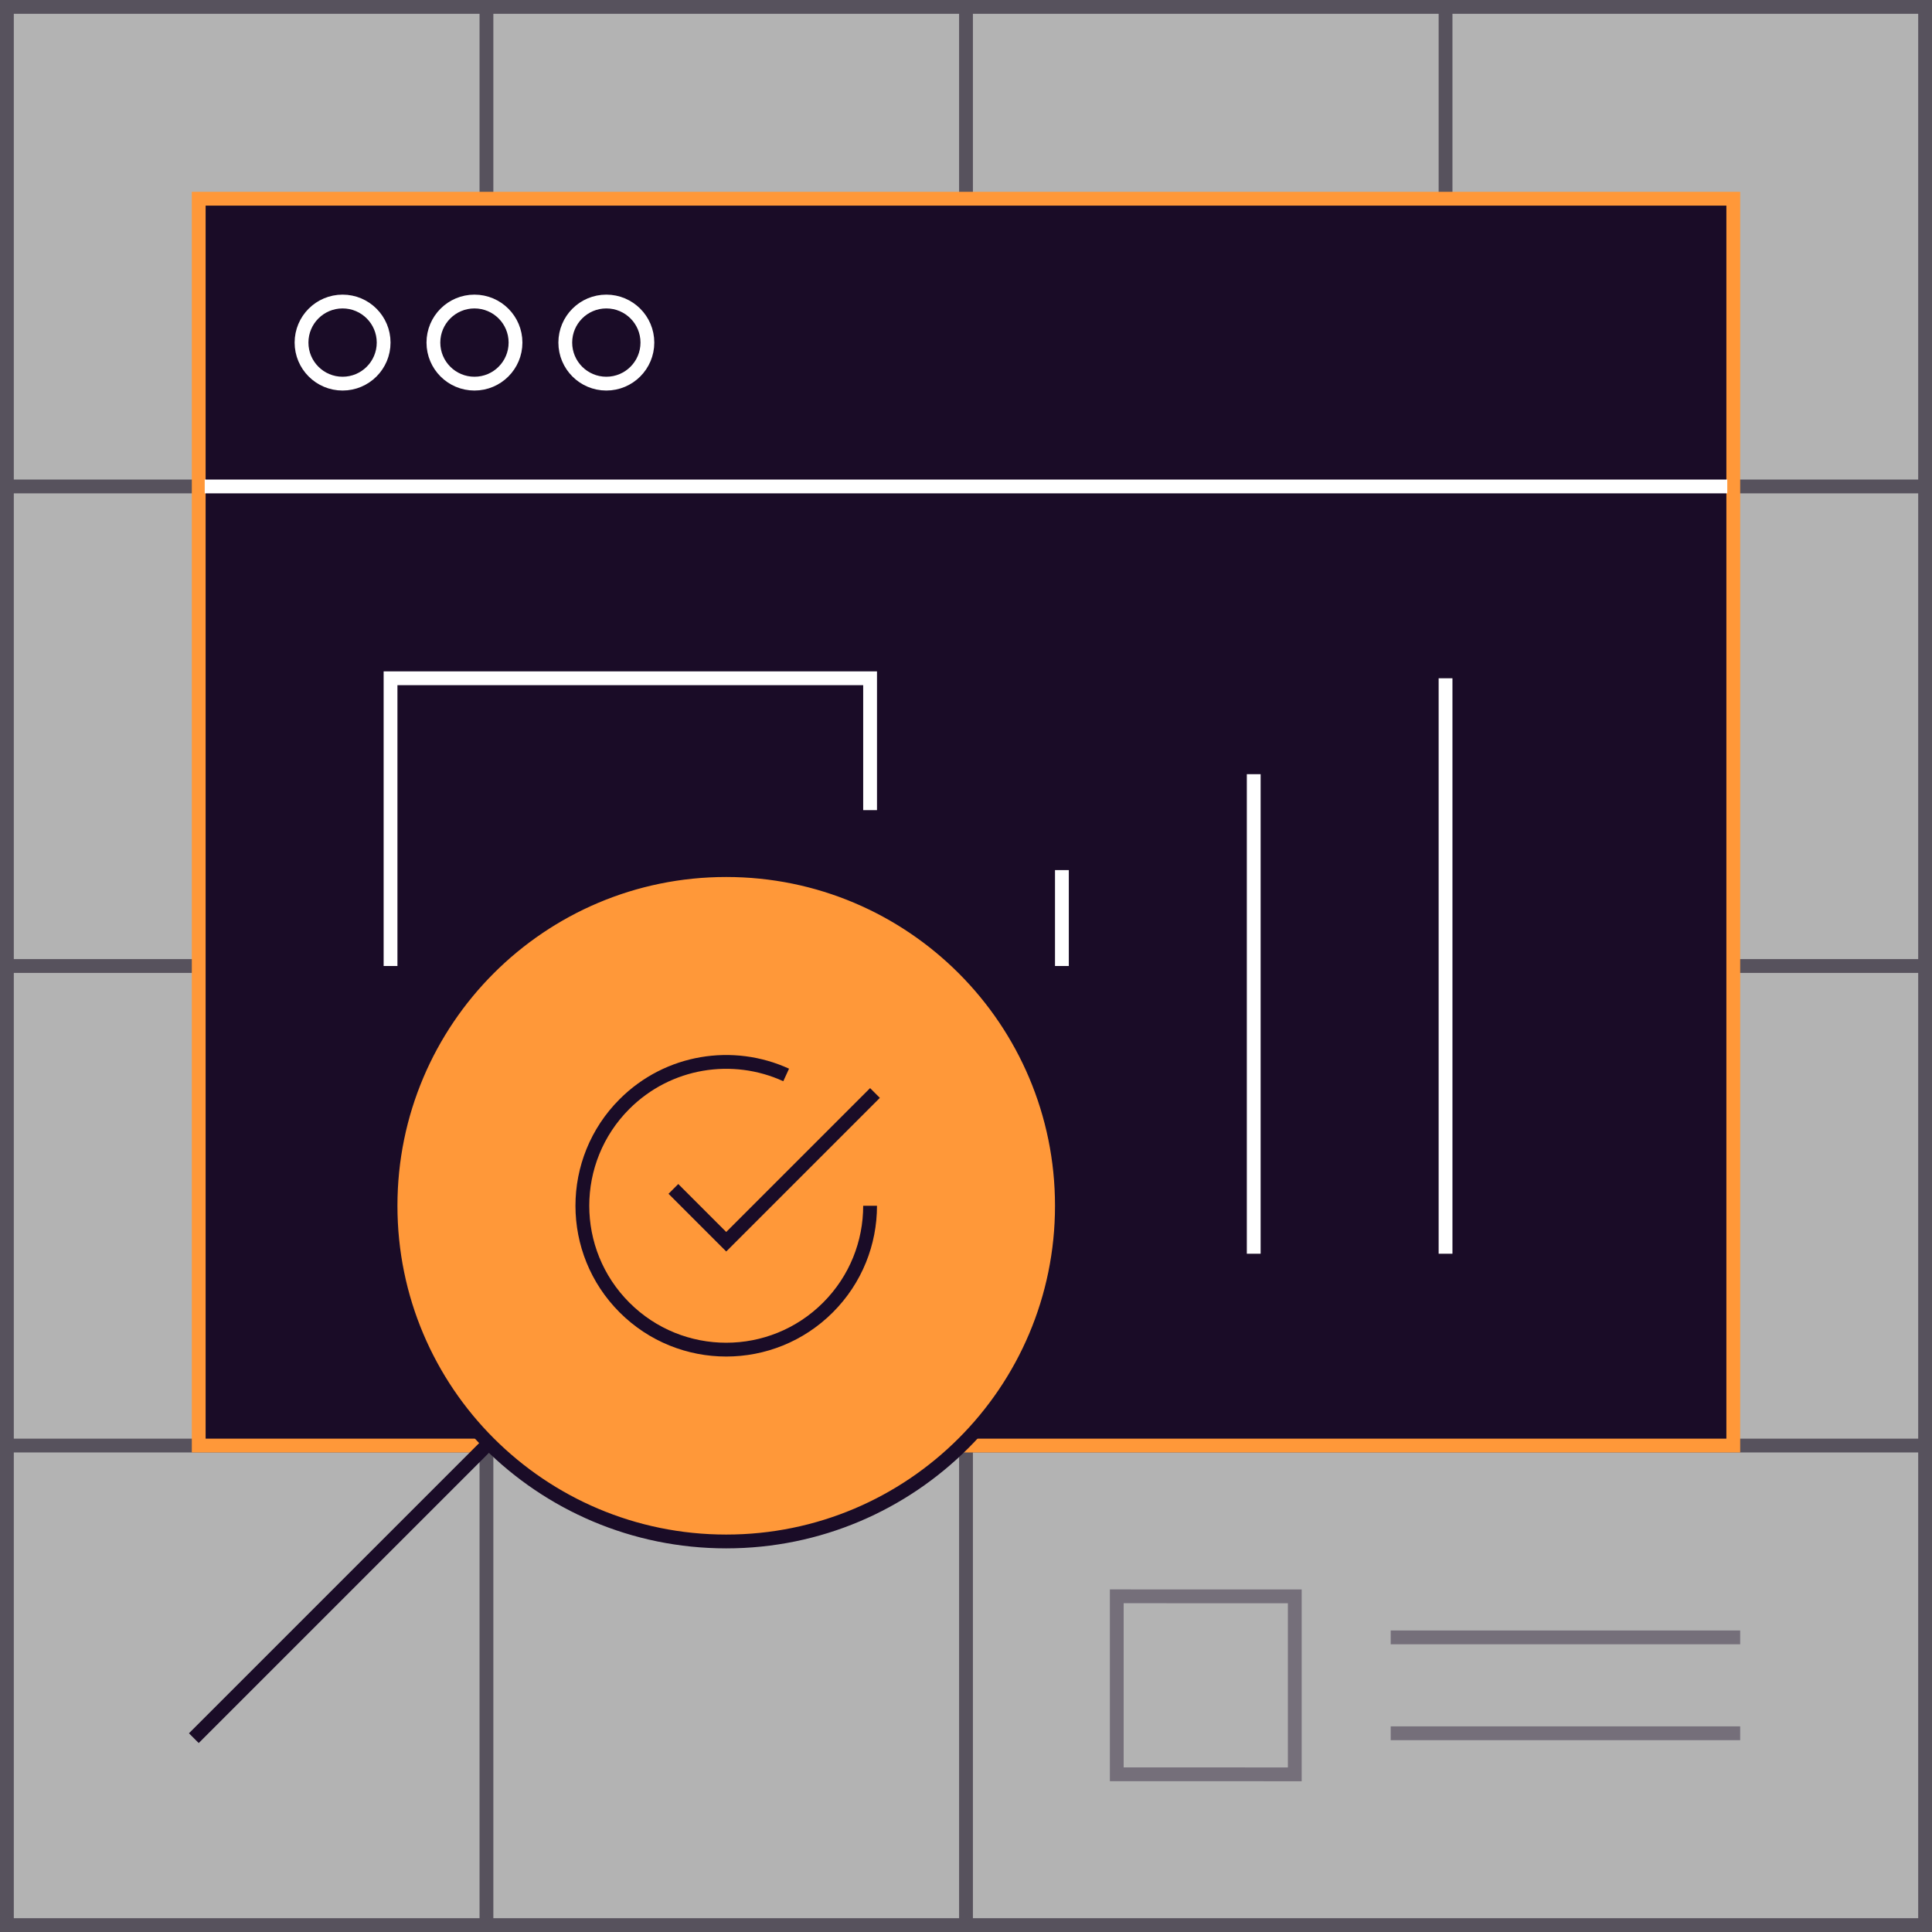
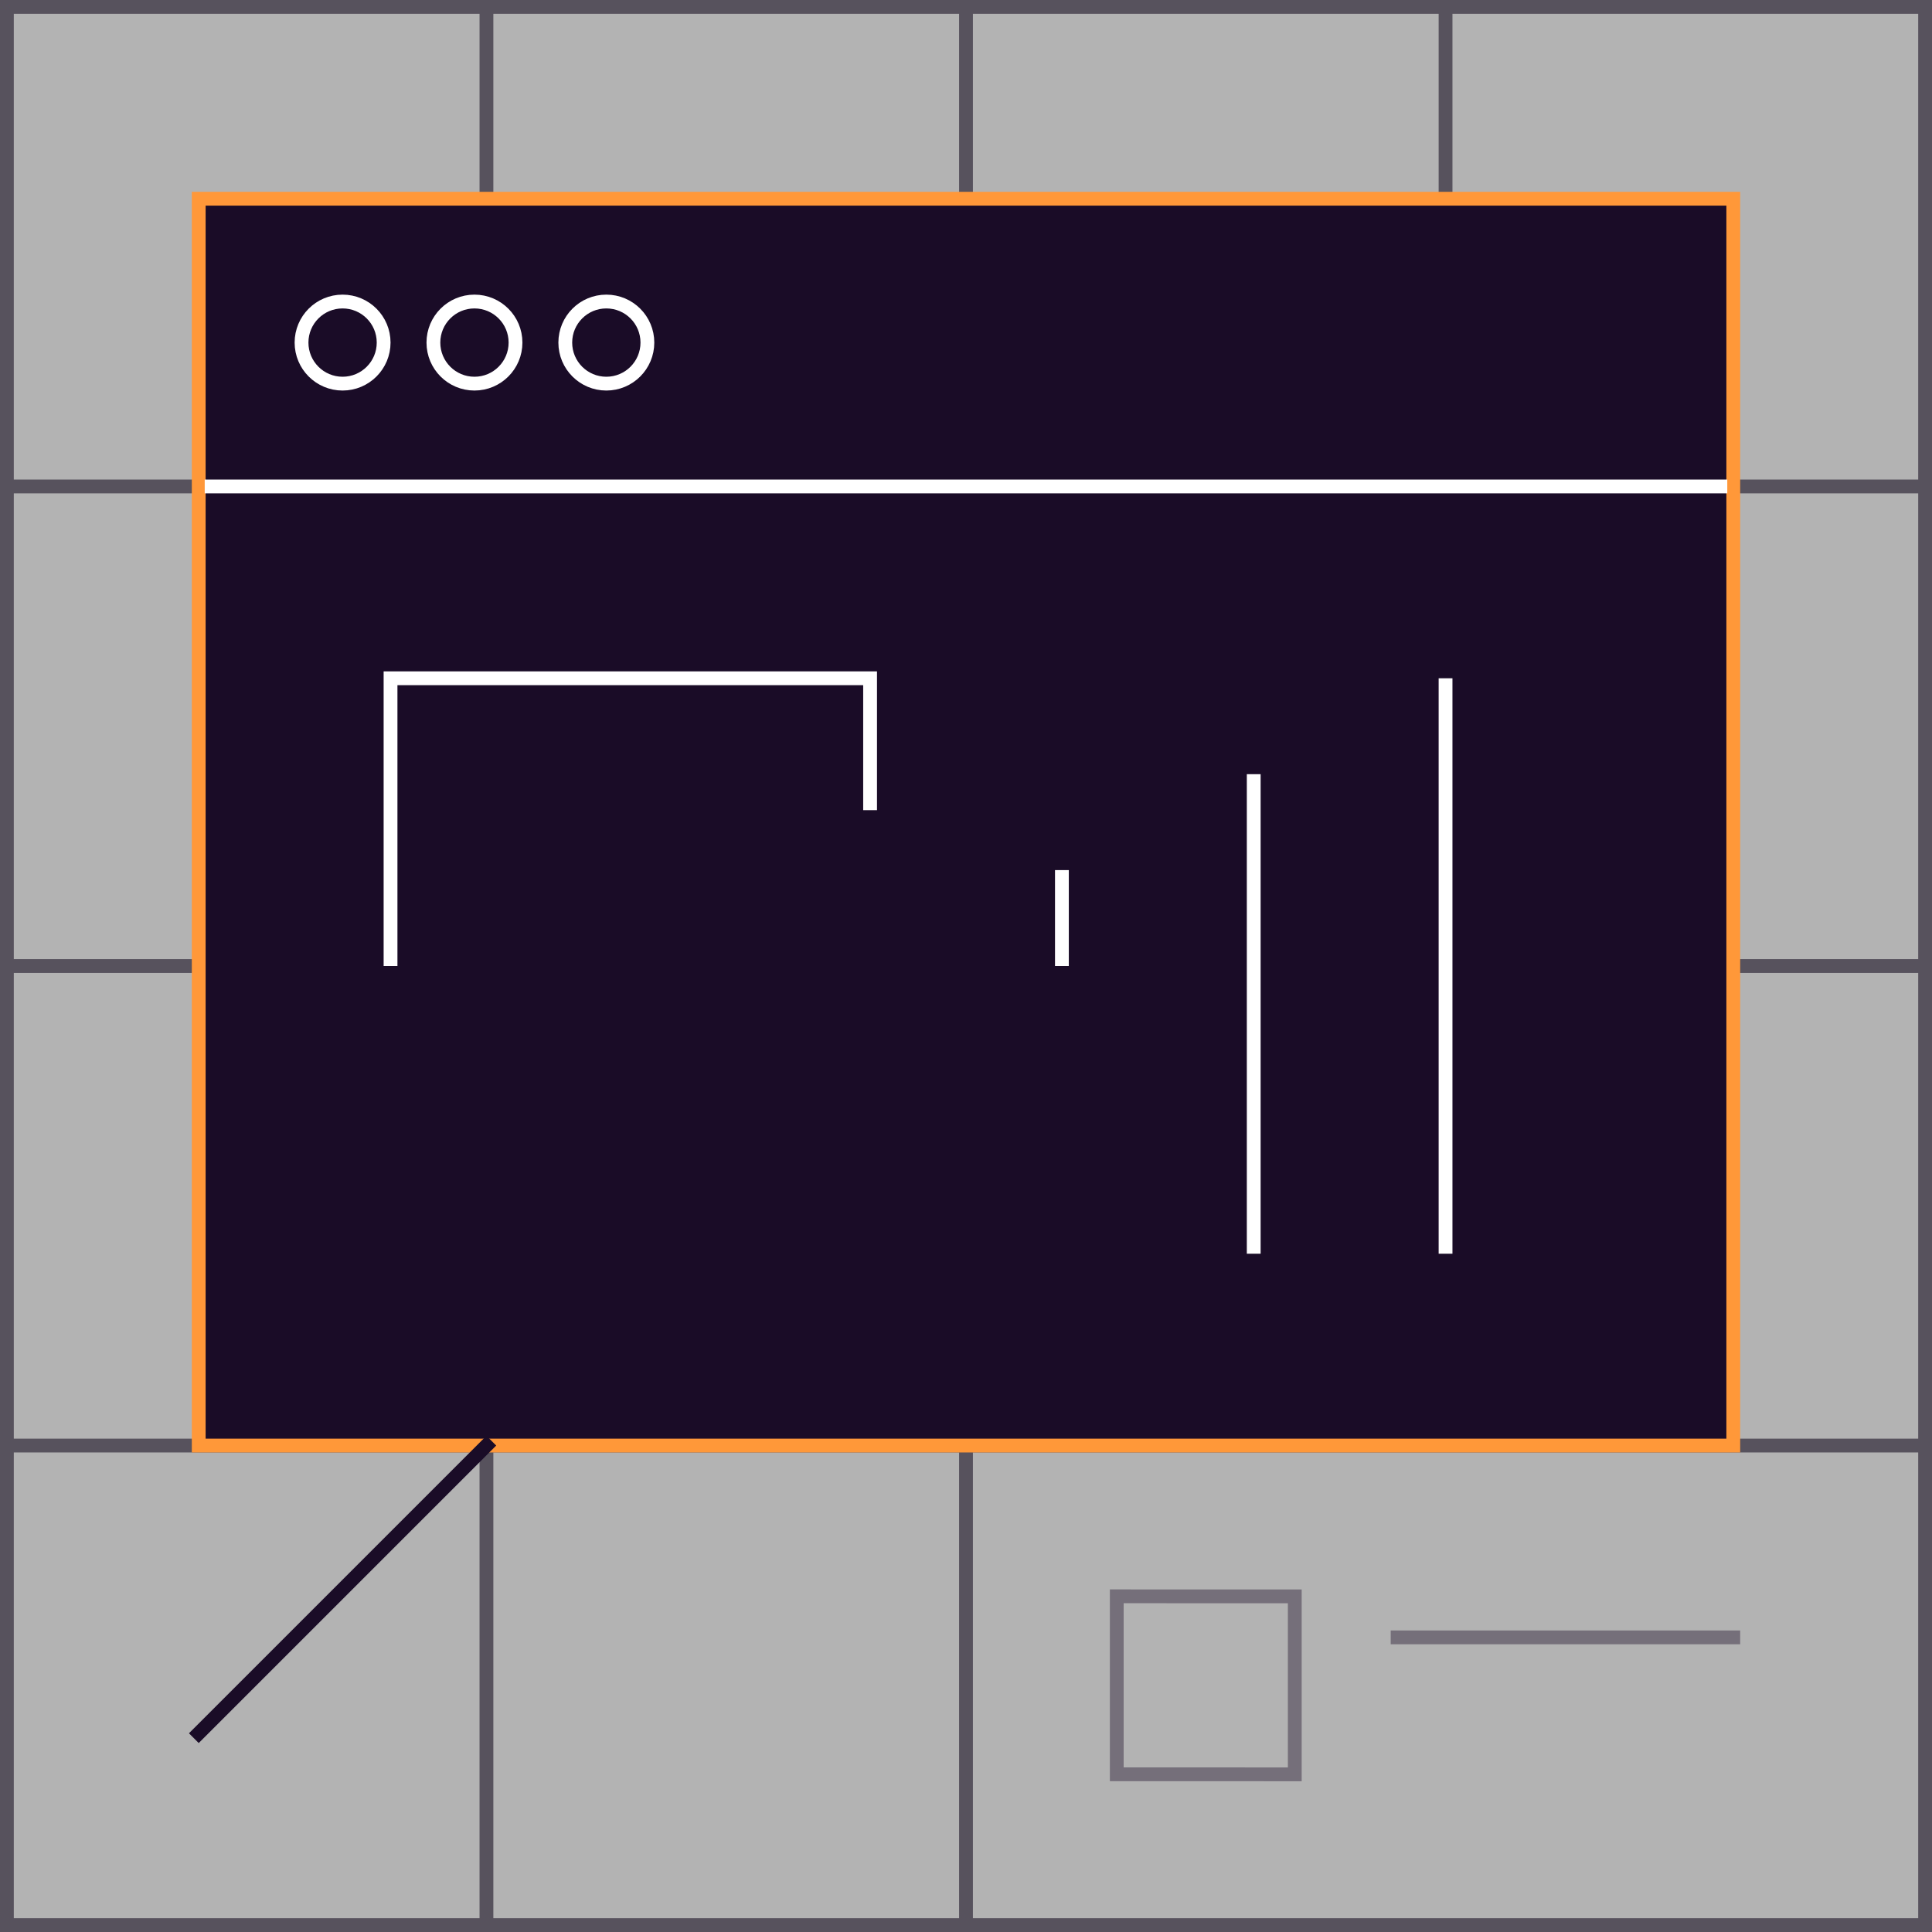
<svg xmlns="http://www.w3.org/2000/svg" width="280" height="280" viewBox="0 0 280 280" fill="none">
  <rect x="0" y="0" width="280" height="280" fill="#808080" stroke="none" />
  <g opacity="0.4">
    <rect x="1" y="1" width="278" height="278" fill="white" stroke="#1A0C27" stroke-width="2" />
    <path d="M1 209.5H279" stroke="#1A0C27" stroke-width="2" />
    <path d="M1 140H279" stroke="#1A0C27" stroke-width="2" />
    <path d="M1 70.5H279" stroke="#1A0C27" stroke-width="2" />
    <path d="M70.5 1V279" stroke="#1A0C27" stroke-width="2" />
    <path d="M140 1V279" stroke="#1A0C27" stroke-width="2" />
    <path d="M209.5 1V209.5" stroke="#1A0C27" stroke-width="2" />
  </g>
  <path d="M28.8 28.8H251.2V209.5H28.8V28.8Z" fill="#1A0C27" stroke="#FF9839" stroke-width="2" />
  <path d="M56.6 140V98.3L126.1 98.3V117.412" stroke="white" stroke-width="2" />
-   <path d="M56.6 174.75C56.6 147.881 78.381 126.1 105.25 126.1V126.1C132.119 126.1 153.9 147.881 153.9 174.75V174.75C153.9 201.618 132.119 223.4 105.25 223.4V223.4C78.381 223.4 56.6 201.618 56.6 174.75V174.75Z" fill="#FF9839" stroke="#1A0C27" stroke-width="2" />
  <path d="M126.1 174.75C126.1 180.086 124.064 185.422 119.993 189.493C111.851 197.635 98.649 197.635 90.507 189.493C82.364 181.351 82.364 168.149 90.507 160.007C96.843 153.671 106.242 152.265 113.937 155.79" stroke="#1A0C27" stroke-width="2" />
  <path d="M126.1 159.112L105.25 179.962L98.3 173.012" stroke="#1A0C27" stroke-width="2" stroke-linecap="square" />
  <path d="M209.5 98.3V181.7" stroke="white" stroke-width="2" />
  <path d="M181.7 112.2V181.7" stroke="white" stroke-width="2" />
  <path d="M153.9 126.1V140" stroke="white" stroke-width="2" />
  <path d="M28.8 251.2L70.5 209.5" stroke="#1A0C27" stroke-width="2" stroke-linecap="square" />
  <path d="M29.669 70.5H250.331" stroke="white" stroke-width="2" />
  <path d="M55.6 49.65C55.6 52.936 52.936 55.6 49.65 55.6C46.364 55.6 43.7 52.936 43.7 49.65C43.7 46.364 46.364 43.7 49.65 43.7C52.936 43.7 55.6 46.364 55.6 49.65Z" stroke="white" stroke-width="2" />
  <path d="M74.712 49.65C74.712 52.936 72.049 55.6 68.762 55.6C65.476 55.6 62.812 52.936 62.812 49.65C62.812 46.364 65.476 43.7 68.762 43.7C72.049 43.7 74.712 46.364 74.712 49.65Z" stroke="white" stroke-width="2" />
  <circle cx="87.875" cy="49.65" r="5.95" stroke="white" stroke-width="2" />
  <path d="M202.55 237.3H251.2" stroke="#1A0C27" stroke-opacity="0.4" stroke-width="2" stroke-linecap="square" />
-   <path d="M202.55 251.2H251.2" stroke="#1A0C27" stroke-opacity="0.4" stroke-width="2" stroke-linecap="square" />
  <path d="M187.65 231.355V257.15L161.85 257.143V231.35L187.65 231.355Z" stroke="#1A0C27" stroke-opacity="0.4" stroke-width="2" />
</svg>